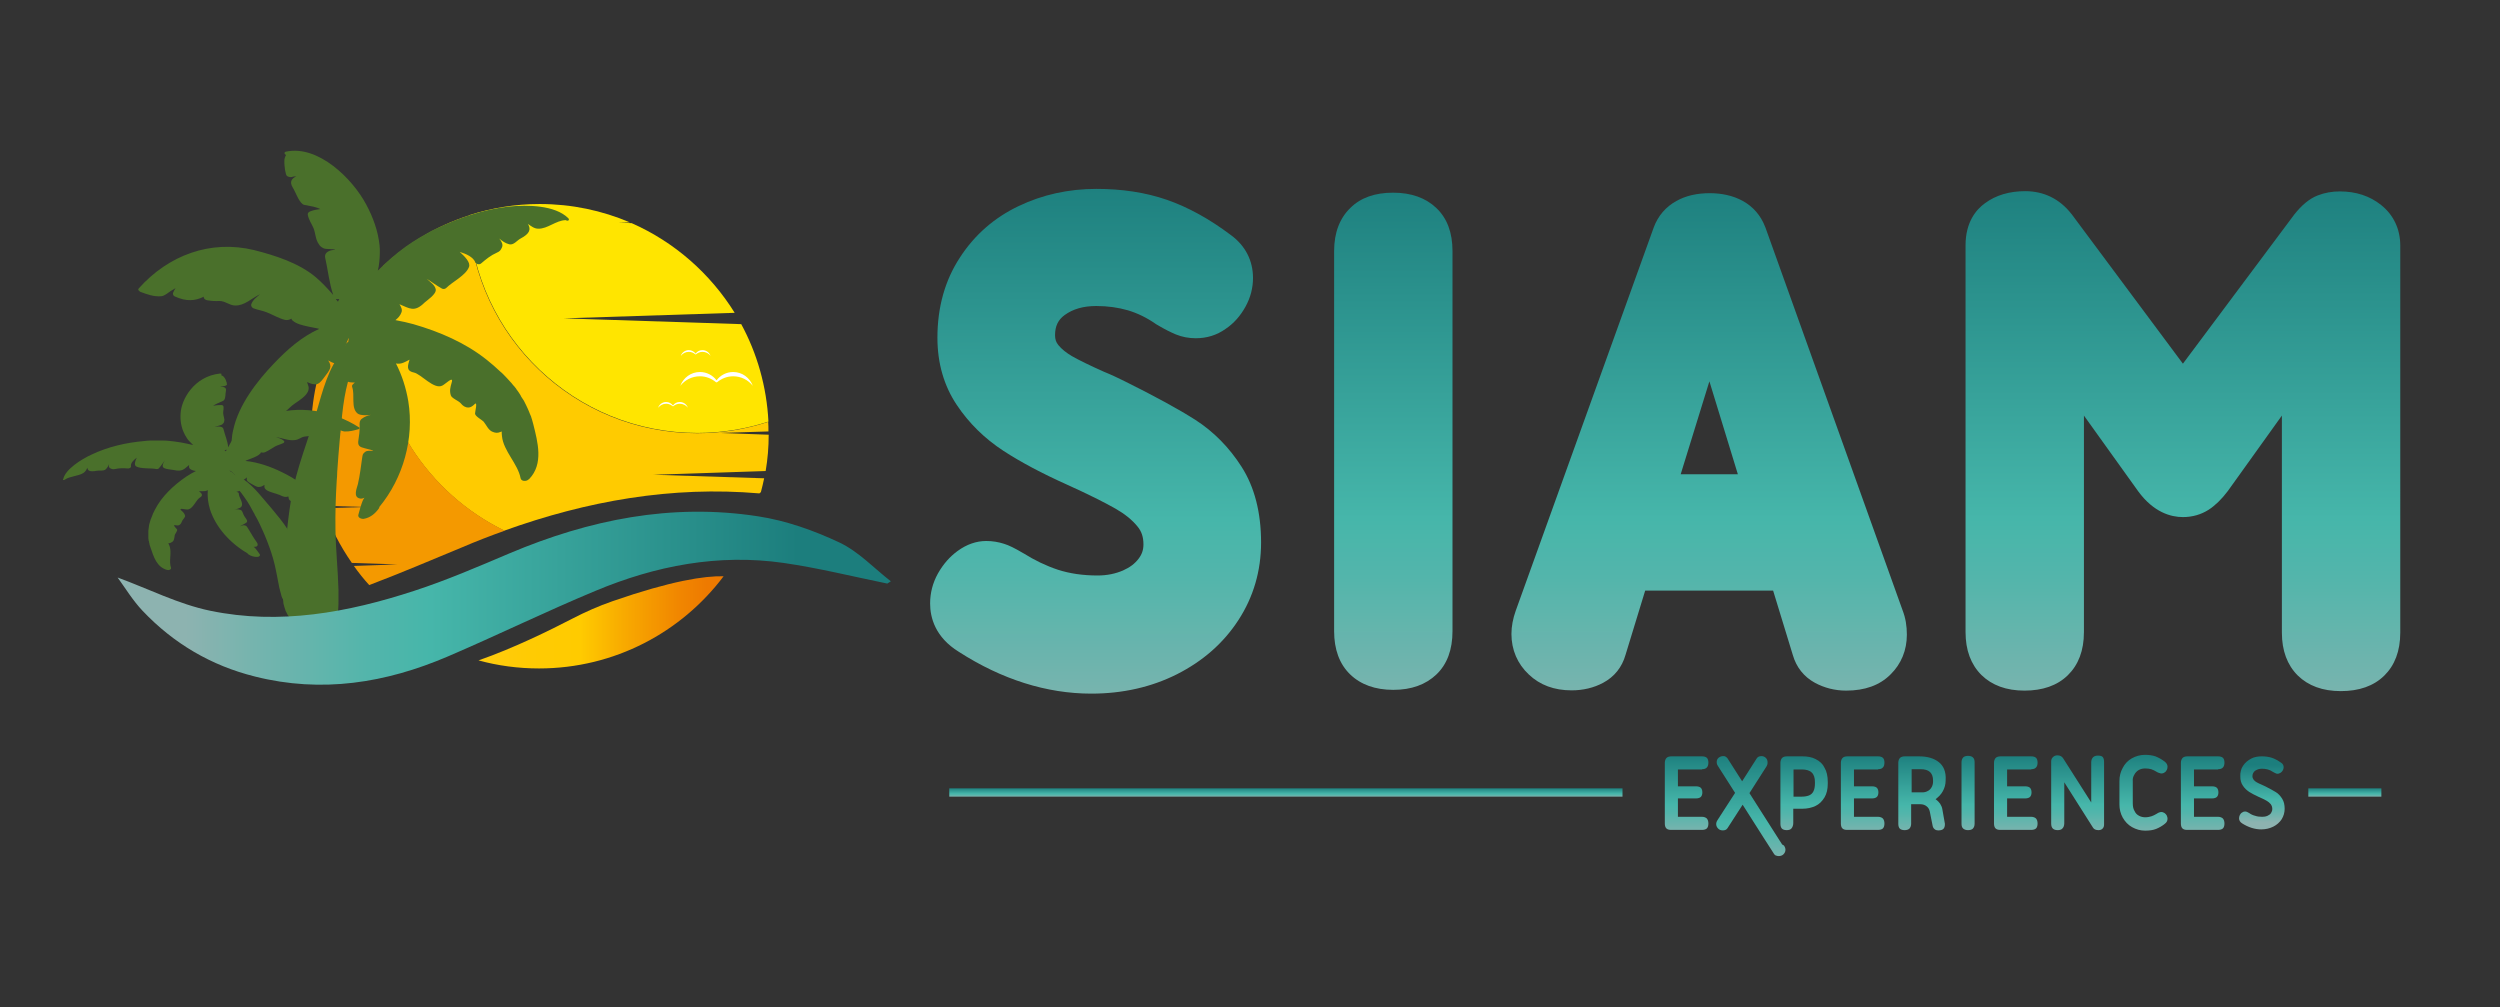
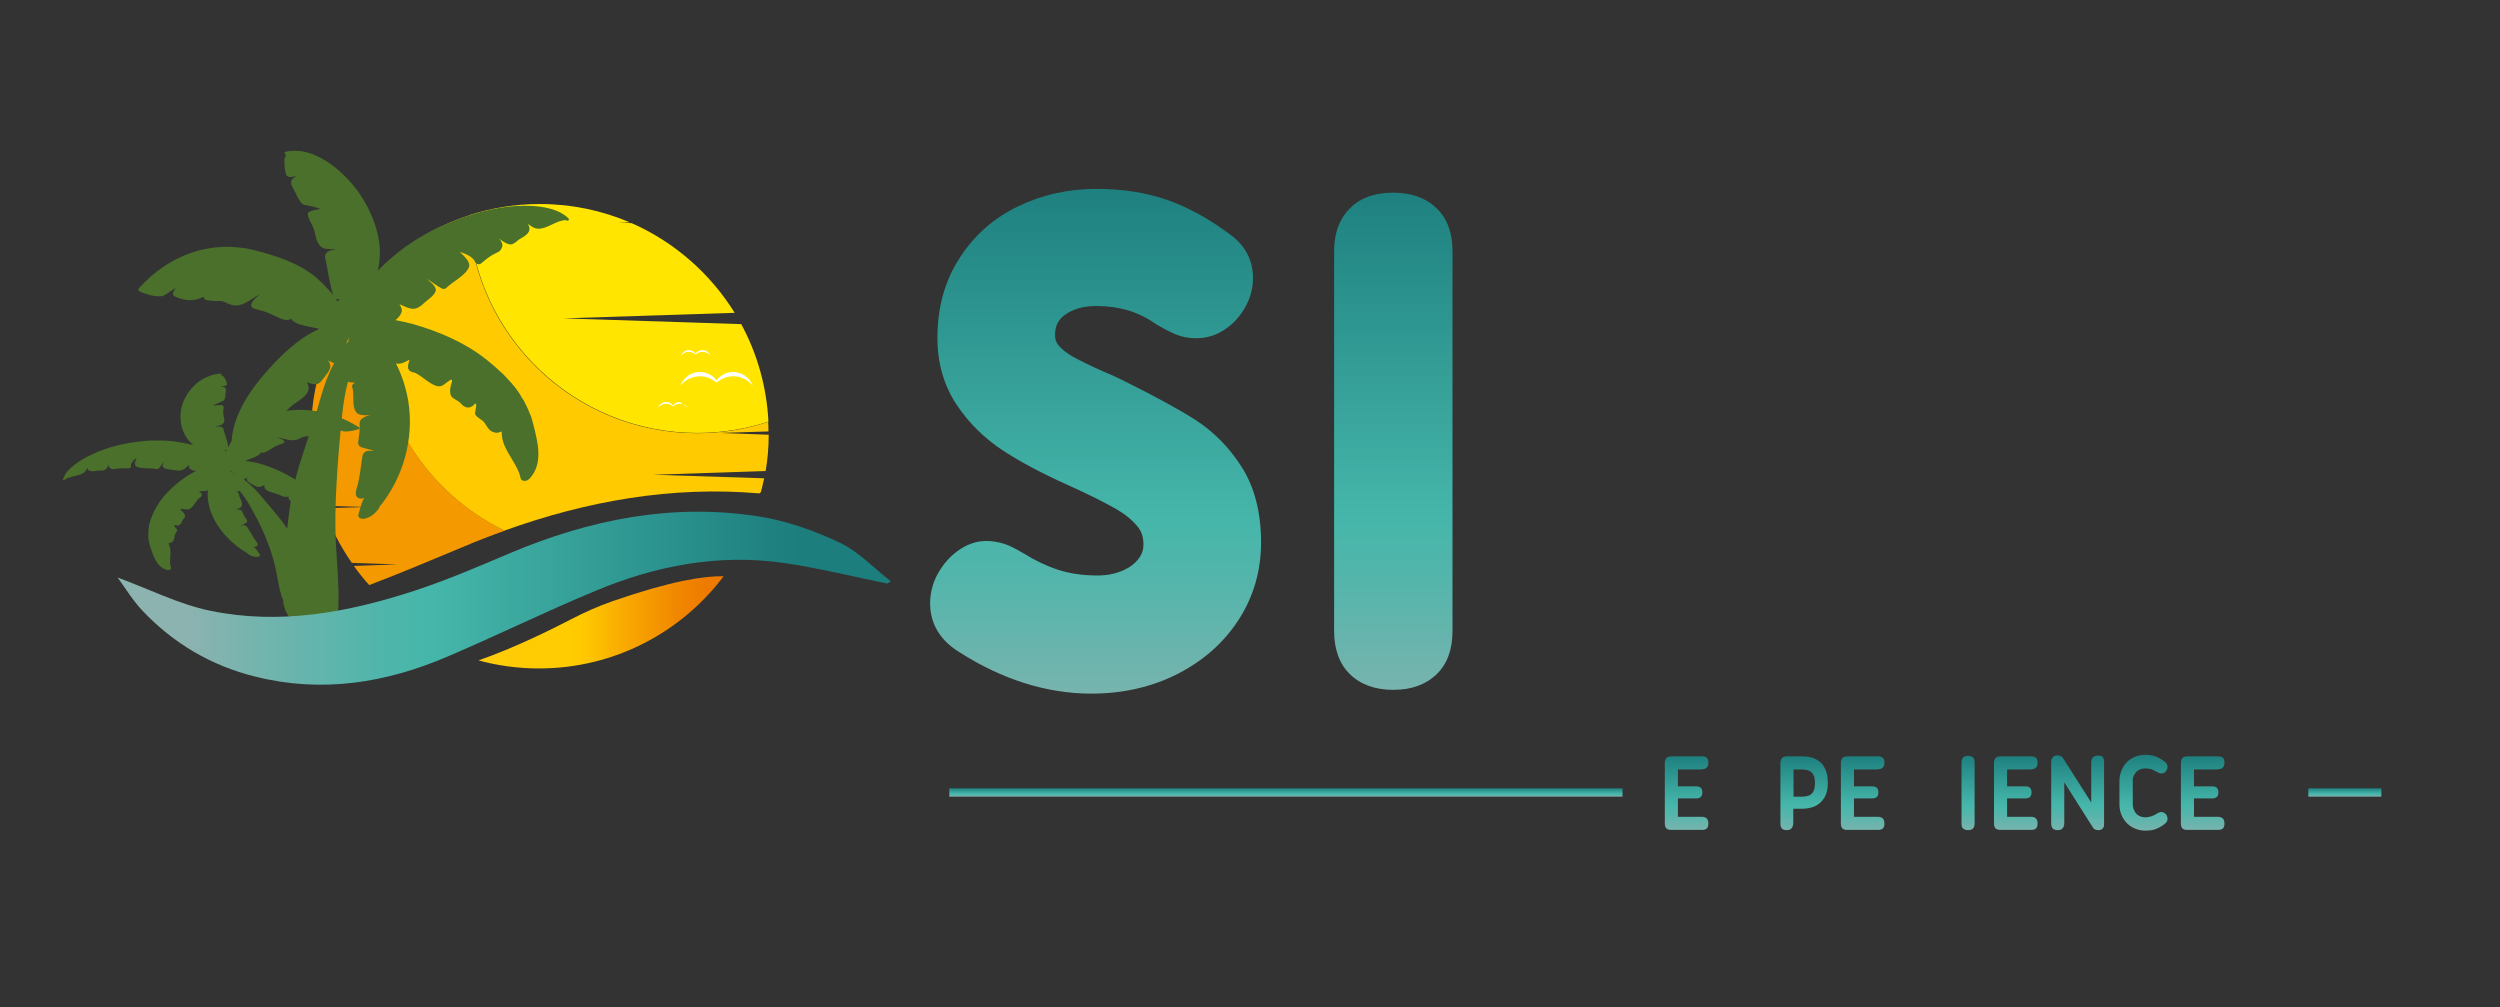
<svg xmlns="http://www.w3.org/2000/svg" version="1.1" id="Layer_1" x="0px" y="0px" viewBox="0 0 992.6 400" style="enable-background:new 0 0 992.6 400;" xml:space="preserve">
  <rect x="0" y="0" width="992.6" height="400" fill="#333333" stroke="none" />
  <style type="text/css"> .st0{fill:url(#SVGID_1_);} .st1{fill:url(#SVGID_2_);} .st2{fill:url(#SVGID_3_);} .st3{fill:url(#SVGID_4_);} .st4{fill:url(#SVGID_5_);} .st5{fill:url(#SVGID_6_);} .st6{fill:url(#SVGID_7_);} .st7{fill:url(#SVGID_8_);} .st8{fill:url(#SVGID_9_);} .st9{fill:url(#SVGID_10_);} .st10{fill:url(#SVGID_11_);} .st11{fill:url(#SVGID_12_);} .st12{fill:url(#SVGID_13_);} .st13{fill:url(#SVGID_14_);} .st14{fill:url(#SVGID_15_);} .st15{fill:url(#SVGID_16_);} .st16{fill:url(#SVGID_17_);} .st17{fill:#FFCB00;} .st18{fill:#F49900;} .st19{fill:#FFE500;} .st20{fill:url(#SVGID_18_);} .st21{fill:#4A702B;} .st22{fill:url(#SVGID_19_);} .st23{fill:#FFFFFF;} </style>
  <g>
    <g>
      <linearGradient id="SVGID_1_" gradientUnits="userSpaceOnUse" x1="669.709" y1="336.648" x2="669.709" y2="294.175">
        <stop offset="8.717477e-02" style="stop-color:#8DB3B0" />
        <stop offset="0.172" style="stop-color:#76B4AE" />
        <stop offset="0.323" style="stop-color:#53B5AB" />
        <stop offset="0.404" style="stop-color:#46B6AA" />
        <stop offset="0.88" style="stop-color:#1C7E7D" />
      </linearGradient>
      <path class="st0" d="M675.8,305.4c0.8,0,1.5-0.2,1.9-0.7c0.4-0.4,0.6-1.1,0.6-1.9c0-0.9-0.2-1.5-0.6-1.9c-0.4-0.4-1.1-0.6-1.9-0.6 h-12.2c-0.8,0-1.5,0.2-1.9,0.6c-0.4,0.4-0.7,1.1-0.7,1.9V327c0,0.8,0.2,1.5,0.6,1.9c0.4,0.4,1,0.6,1.8,0.6h12.4 c0.8,0,1.5-0.2,1.9-0.6c0.4-0.4,0.6-1.1,0.6-1.9c0-0.9-0.2-1.5-0.6-2c-0.4-0.4-1.1-0.7-1.9-0.7h-9.6V317h7.2 c0.8,0,1.5-0.2,1.9-0.6c0.4-0.4,0.6-1,0.6-1.8c0-0.8-0.2-1.4-0.6-1.8c-0.4-0.4-1.1-0.6-1.9-0.6h-7.2v-6.7H675.8z" />
      <linearGradient id="SVGID_2_" gradientUnits="userSpaceOnUse" x1="716.391" y1="336.842" x2="716.391" y2="294.142">
        <stop offset="8.717477e-02" style="stop-color:#8DB3B0" />
        <stop offset="0.172" style="stop-color:#76B4AE" />
        <stop offset="0.323" style="stop-color:#53B5AB" />
        <stop offset="0.404" style="stop-color:#46B6AA" />
        <stop offset="0.88" style="stop-color:#1C7E7D" />
      </linearGradient>
      <path class="st1" d="M720.9,301.4c-1.5-0.8-3.3-1.1-5.2-1.1h-6.2c-0.8,0-1.5,0.2-1.9,0.6c-0.4,0.4-0.7,1.1-0.7,1.9v24.3 c0,0.8,0.2,1.5,0.6,1.9c0.4,0.4,1.1,0.6,1.9,0.6c0.8,0,1.5-0.2,1.9-0.7c0.4-0.5,0.7-1.2,0.7-2.1v-5.7h3.6c2,0,3.7-0.4,5.2-1.1 s2.7-1.9,3.6-3.4c0.9-1.5,1.3-3.3,1.3-5.5v-0.7c0-2.2-0.4-4.1-1.3-5.6C723.7,303.3,722.5,302.2,720.9,301.4z M720.6,311.1 c0,1.3-0.2,2.3-0.6,3.1c-0.4,0.8-1,1.3-1.7,1.6c-0.8,0.3-1.7,0.5-2.9,0.5h-3.3v-10.8h3.3c1.7,0,3.1,0.4,3.9,1.2 c0.9,0.8,1.3,2.1,1.3,3.8V311.1z" />
      <linearGradient id="SVGID_3_" gradientUnits="userSpaceOnUse" x1="739.619" y1="336.648" x2="739.619" y2="294.175">
        <stop offset="8.717477e-02" style="stop-color:#8DB3B0" />
        <stop offset="0.172" style="stop-color:#76B4AE" />
        <stop offset="0.323" style="stop-color:#53B5AB" />
        <stop offset="0.404" style="stop-color:#46B6AA" />
        <stop offset="0.88" style="stop-color:#1C7E7D" />
      </linearGradient>
      <path class="st2" d="M745.7,305.4c0.8,0,1.5-0.2,1.9-0.7c0.4-0.4,0.6-1.1,0.6-1.9c0-0.9-0.2-1.5-0.6-1.9c-0.4-0.4-1.1-0.6-1.9-0.6 h-12.2c-0.8,0-1.5,0.2-1.9,0.6c-0.4,0.4-0.7,1.1-0.7,1.9V327c0,0.8,0.2,1.5,0.6,1.9c0.4,0.4,1,0.6,1.8,0.6h12.4 c0.8,0,1.5-0.2,1.9-0.6c0.4-0.4,0.6-1.1,0.6-1.9c0-0.9-0.2-1.5-0.6-2c-0.4-0.4-1.1-0.7-1.9-0.7h-9.6V317h7.2 c0.8,0,1.5-0.2,1.9-0.6c0.4-0.4,0.6-1,0.6-1.8c0-0.8-0.2-1.4-0.6-1.8c-0.4-0.4-1.1-0.6-1.9-0.6h-7.2v-6.7H745.7z" />
      <linearGradient id="SVGID_4_" gradientUnits="userSpaceOnUse" x1="763.228" y1="337.037" x2="763.228" y2="294.11">
        <stop offset="8.717477e-02" style="stop-color:#8DB3B0" />
        <stop offset="0.172" style="stop-color:#76B4AE" />
        <stop offset="0.323" style="stop-color:#53B5AB" />
        <stop offset="0.404" style="stop-color:#46B6AA" />
        <stop offset="0.88" style="stop-color:#1C7E7D" />
      </linearGradient>
-       <path class="st3" d="M769.8,302.6c-1.9-1.5-4.5-2.3-7.8-2.3h-5.7c-0.8,0-1.5,0.2-1.9,0.6c-0.4,0.4-0.7,1.1-0.7,1.9v24.3 c0,0.8,0.2,1.5,0.6,1.9c0.4,0.4,1.1,0.6,1.9,0.6c0.8,0,1.5-0.2,1.9-0.6c0.4-0.4,0.7-1.1,0.7-1.9v-7.8h3.6c1,0,1.9,0.3,2.5,0.8 c0.7,0.5,1.1,1.2,1.3,2.1l1.1,5.5c0.1,0.7,0.4,1.2,0.8,1.5c0.4,0.4,1,0.5,1.6,0.5c0.8,0,1.5-0.2,1.9-0.6c0.4-0.4,0.6-1,0.6-1.8 c0-0.2,0-0.5-0.1-0.8l-0.9-5.1c-0.1-0.9-0.5-1.6-0.9-2.3c-0.5-0.7-1.1-1.3-1.8-1.8c1.2-0.9,2.2-1.9,2.9-3.2 c0.7-1.3,1.1-2.7,1.1-4.3v-0.1C772.7,306.5,771.7,304.1,769.8,302.6z M767.5,310.3c0,0.9-0.2,1.6-0.6,2.3 c-0.4,0.7-0.9,1.2-1.6,1.5c-0.7,0.4-1.4,0.5-2.2,0.5h-4.1v-9.2h3.6c3.3,0,4.9,1.5,4.9,4.5V310.3z" />
      <linearGradient id="SVGID_5_" gradientUnits="userSpaceOnUse" x1="781.404" y1="336.88" x2="781.404" y2="293.953">
        <stop offset="8.717477e-02" style="stop-color:#8DB3B0" />
        <stop offset="0.172" style="stop-color:#76B4AE" />
        <stop offset="0.323" style="stop-color:#53B5AB" />
        <stop offset="0.404" style="stop-color:#46B6AA" />
        <stop offset="0.88" style="stop-color:#1C7E7D" />
      </linearGradient>
      <path class="st4" d="M781.4,300.1c-0.8,0-1.5,0.2-1.9,0.6c-0.4,0.4-0.7,1.1-0.7,1.9v24.5c0,0.8,0.2,1.5,0.7,1.9s1.1,0.6,1.9,0.6 c0.8,0,1.5-0.2,1.9-0.6c0.4-0.4,0.7-1.1,0.7-1.9v-24.5c0-0.8-0.2-1.5-0.7-1.9C782.9,300.3,782.2,300.1,781.4,300.1z" />
      <linearGradient id="SVGID_6_" gradientUnits="userSpaceOnUse" x1="800.341" y1="336.648" x2="800.341" y2="294.175">
        <stop offset="8.717477e-02" style="stop-color:#8DB3B0" />
        <stop offset="0.172" style="stop-color:#76B4AE" />
        <stop offset="0.323" style="stop-color:#53B5AB" />
        <stop offset="0.404" style="stop-color:#46B6AA" />
        <stop offset="0.88" style="stop-color:#1C7E7D" />
      </linearGradient>
      <path class="st5" d="M806.5,305.4c0.8,0,1.5-0.2,1.9-0.7c0.4-0.4,0.6-1.1,0.6-1.9c0-0.9-0.2-1.5-0.6-1.9c-0.4-0.4-1.1-0.6-1.9-0.6 h-12.2c-0.8,0-1.5,0.2-1.9,0.6c-0.4,0.4-0.7,1.1-0.7,1.9V327c0,0.8,0.2,1.5,0.6,1.9c0.4,0.4,1,0.6,1.8,0.6h12.4 c0.8,0,1.5-0.2,1.9-0.6c0.4-0.4,0.6-1.1,0.6-1.9c0-0.9-0.2-1.5-0.6-2c-0.4-0.4-1.1-0.7-1.9-0.7h-9.6V317h7.2 c0.8,0,1.5-0.2,1.9-0.6c0.4-0.4,0.6-1,0.6-1.8c0-0.8-0.2-1.4-0.6-1.8c-0.4-0.4-1.1-0.6-1.9-0.6h-7.2v-6.7H806.5z" />
      <linearGradient id="SVGID_7_" gradientUnits="userSpaceOnUse" x1="825.034" y1="336.991" x2="825.034" y2="293.804">
        <stop offset="8.717477e-02" style="stop-color:#8DB3B0" />
        <stop offset="0.172" style="stop-color:#76B4AE" />
        <stop offset="0.323" style="stop-color:#53B5AB" />
        <stop offset="0.404" style="stop-color:#46B6AA" />
        <stop offset="0.88" style="stop-color:#1C7E7D" />
      </linearGradient>
      <path class="st6" d="M833,300c-0.9,0-1.5,0.2-2,0.7c-0.4,0.4-0.7,1.1-0.7,1.9v16l-11.2-17.6c-0.5-0.7-1.2-1.1-2.2-1.1 c-0.7,0-1.3,0.2-1.8,0.7c-0.5,0.5-0.7,1-0.7,1.7v24.7c0,1.8,0.9,2.6,2.6,2.6c0.8,0,1.5-0.2,1.9-0.7c0.4-0.4,0.7-1.1,0.7-2v-16.3 l11.4,18c0.4,0.7,1.2,1,2.2,1c0.7,0,1.2-0.2,1.6-0.6c0.4-0.4,0.6-0.9,0.6-1.6v-25c0-0.8-0.2-1.5-0.6-1.9 C834.5,300.2,833.9,300,833,300z" />
      <linearGradient id="SVGID_8_" gradientUnits="userSpaceOnUse" x1="851.08" y1="337.245" x2="851.08" y2="293.605">
        <stop offset="8.717477e-02" style="stop-color:#8DB3B0" />
        <stop offset="0.172" style="stop-color:#76B4AE" />
        <stop offset="0.323" style="stop-color:#53B5AB" />
        <stop offset="0.404" style="stop-color:#46B6AA" />
        <stop offset="0.88" style="stop-color:#1C7E7D" />
      </linearGradient>
      <path class="st7" d="M847.4,307.6c0.4-0.8,1-1.4,1.8-1.9c0.8-0.4,1.6-0.6,2.5-0.6c0.9,0,1.7,0.1,2.4,0.3c0.7,0.2,1.4,0.6,2.1,1 c0.4,0.3,0.8,0.4,1.1,0.5c0.3,0.1,0.6,0.2,0.9,0.2c0.4,0,0.8-0.1,1.2-0.4c0.4-0.2,0.7-0.6,0.9-1c0.2-0.4,0.3-0.8,0.3-1.3 c0-0.8-0.4-1.4-1.1-2c-1.3-1-2.5-1.6-3.7-2.1c-1.2-0.4-2.6-0.6-4.1-0.6c-2,0-3.7,0.5-5.3,1.4c-1.6,0.9-2.8,2.2-3.6,3.8 c-0.9,1.6-1.3,3.3-1.3,5.2v9.3c0,1.8,0.4,3.6,1.3,5.2c0.9,1.6,2.1,2.9,3.7,3.8c1.6,0.9,3.3,1.4,5.2,1.4c1.7,0,3.2-0.2,4.4-0.7 s2.3-1.1,3.4-2c0.7-0.5,1.1-1.2,1.1-2c0-0.4-0.1-0.9-0.3-1.3c-0.2-0.4-0.5-0.7-0.9-1c-0.4-0.2-0.8-0.4-1.2-0.4 c-0.5,0-1.2,0.2-1.9,0.7c-0.7,0.4-1.4,0.8-2.1,1c-0.7,0.2-1.5,0.4-2.4,0.4c-0.9,0-1.8-0.2-2.5-0.6c-0.8-0.4-1.4-1-1.8-1.9 c-0.5-0.8-0.7-1.8-0.7-3v-8.9C846.7,309.3,846.9,308.4,847.4,307.6z" />
      <linearGradient id="SVGID_9_" gradientUnits="userSpaceOnUse" x1="874.633" y1="336.648" x2="874.633" y2="294.175">
        <stop offset="8.717477e-02" style="stop-color:#8DB3B0" />
        <stop offset="0.172" style="stop-color:#76B4AE" />
        <stop offset="0.323" style="stop-color:#53B5AB" />
        <stop offset="0.404" style="stop-color:#46B6AA" />
        <stop offset="0.88" style="stop-color:#1C7E7D" />
      </linearGradient>
      <path class="st8" d="M880.7,305.4c0.8,0,1.5-0.2,1.9-0.7c0.4-0.4,0.6-1.1,0.6-1.9c0-0.9-0.2-1.5-0.6-1.9c-0.4-0.4-1.1-0.6-1.9-0.6 h-12.2c-0.8,0-1.5,0.2-1.9,0.6c-0.4,0.4-0.7,1.1-0.7,1.9V327c0,0.8,0.2,1.5,0.6,1.9c0.4,0.4,1,0.6,1.8,0.6h12.4 c0.8,0,1.5-0.2,1.9-0.6c0.4-0.4,0.6-1.1,0.6-1.9c0-0.9-0.2-1.5-0.6-2c-0.4-0.4-1.1-0.7-1.9-0.7h-9.6V317h7.2 c0.8,0,1.5-0.2,1.9-0.6c0.4-0.4,0.6-1,0.6-1.8c0-0.8-0.2-1.4-0.6-1.8c-0.4-0.4-1.1-0.6-1.9-0.6h-7.2v-6.7H880.7z" />
      <linearGradient id="SVGID_10_" gradientUnits="userSpaceOnUse" x1="694.846" y1="349.664" x2="694.846" y2="291.849">
        <stop offset="8.717477e-02" style="stop-color:#8DB3B0" />
        <stop offset="0.172" style="stop-color:#76B4AE" />
        <stop offset="0.323" style="stop-color:#53B5AB" />
        <stop offset="0.404" style="stop-color:#46B6AA" />
        <stop offset="0.88" style="stop-color:#1C7E7D" />
      </linearGradient>
-       <path class="st9" d="M707.6,335.3l-1.1-1.7l-11.9-18.7l6.7-10.5c0.4-0.6,0.5-1.1,0.5-1.7c0-0.7-0.2-1.3-0.7-1.8 c-0.5-0.5-1.1-0.7-1.8-0.7c-0.4,0-0.7,0.1-1,0.2c-0.3,0.1-0.6,0.4-0.8,0.7l-5.8,9.1l-5.8-9.1c-0.2-0.3-0.5-0.5-0.8-0.7 c-0.3-0.2-0.7-0.2-1-0.2c-0.7,0-1.3,0.3-1.8,0.7c-0.5,0.5-0.7,1-0.7,1.7c0,0.6,0.2,1.1,0.6,1.7l6.7,10.5l-6.9,10.7 c-0.4,0.6-0.6,1.1-0.6,1.7c0,0.7,0.3,1.3,0.8,1.8c0.5,0.5,1.1,0.7,1.9,0.7c0.4,0,0.7-0.1,1-0.2c0.3-0.1,0.6-0.4,0.8-0.7l6-9.3 l8.9,14l1.1,1.7l2.5,3.9c0.2,0.3,0.4,0.5,0.8,0.6c0.3,0.1,0.6,0.2,1,0.2c0.7,0,1.4-0.2,1.9-0.7c0.5-0.5,0.8-1.1,0.8-1.8 c0-0.6-0.2-1.1-0.6-1.7L707.6,335.3z" />
      <linearGradient id="SVGID_11_" gradientUnits="userSpaceOnUse" x1="510.54" y1="317.043" x2="510.54" y2="312.298">
        <stop offset="8.717477e-02" style="stop-color:#8DB3B0" />
        <stop offset="0.172" style="stop-color:#76B4AE" />
        <stop offset="0.323" style="stop-color:#53B5AB" />
        <stop offset="0.404" style="stop-color:#46B6AA" />
        <stop offset="0.88" style="stop-color:#1C7E7D" />
      </linearGradient>
      <rect x="376.9" y="313" class="st10" width="267.3" height="3.3" />
      <linearGradient id="SVGID_12_" gradientUnits="userSpaceOnUse" x1="931.014" y1="317.048" x2="931.014" y2="312.303">
        <stop offset="8.717477e-02" style="stop-color:#8DB3B0" />
        <stop offset="0.172" style="stop-color:#76B4AE" />
        <stop offset="0.323" style="stop-color:#53B5AB" />
        <stop offset="0.404" style="stop-color:#46B6AA" />
        <stop offset="0.88" style="stop-color:#1C7E7D" />
      </linearGradient>
      <rect x="916.5" y="313" class="st11" width="29" height="3.3" />
      <linearGradient id="SVGID_13_" gradientUnits="userSpaceOnUse" x1="434.915" y1="323.785" x2="434.915" y2="33.295">
        <stop offset="8.717477e-02" style="stop-color:#8DB3B0" />
        <stop offset="0.172" style="stop-color:#76B4AE" />
        <stop offset="0.323" style="stop-color:#53B5AB" />
        <stop offset="0.404" style="stop-color:#46B6AA" />
        <stop offset="0.88" style="stop-color:#1C7E7D" />
      </linearGradient>
      <path class="st12" d="M433.3,275.4c12.4,0,23.9-2.6,34-7.7c10.3-5.2,18.5-12.4,24.4-21.5c6-9.2,9-19.6,9-30.8 c0-11.9-2.6-22-7.7-30c-4.9-7.7-11.1-14-18.4-18.7c-6.6-4.2-15.9-9.3-27.8-15.2c-2.6-1.3-5.5-2.7-8.5-3.9 c-5.6-2.5-9.9-4.6-12.7-6.2c-2.2-1.3-4-2.7-5.4-4.4c-0.9-1.1-1.3-2.3-1.3-3.9c0-3.6,1.2-6.1,3.8-8c3.3-2.4,7.4-3.6,12.6-3.6 c4.5,0,8.7,0.6,12.5,1.7c3.7,1.1,7.5,2.9,11.2,5.5l0.5,0.3c3,1.8,5.5,3,7.4,3.8c2.5,1,5.1,1.5,7.9,1.5c4.3,0,8.3-1.2,11.8-3.7 c3.3-2.2,5.9-5.2,7.9-8.8c2-3.6,3-7.5,3-11.4c0-6.9-3-12.8-8.7-17c-8.6-6.5-17.2-11.2-25.6-14.1c-8.4-2.9-17.8-4.3-27.9-4.3 c-11,0-21.4,2.3-30.8,6.8c-9.7,4.6-17.6,11.5-23.4,20.5l0,0c-5.9,9-8.9,19.7-8.9,31.8c0,10.1,2.6,19.1,7.7,26.7 c4.8,7.2,11,13.3,18.5,18.2c6.9,4.5,15.4,9,25.2,13.4c8.4,3.8,14.8,7,19.2,9.5c3.7,2.1,6.7,4.5,8.8,7.1c1.7,2,2.4,4.3,2.4,7.2 c0,2.1-0.6,3.9-1.9,5.6c-1.5,2-3.5,3.5-6.2,4.7c-3,1.3-6.4,2-10.1,2c-5.9,0-11.2-0.8-15.8-2.3c-4.8-1.6-9.3-3.8-13.6-6.5l-0.2-0.1 c-3.2-1.9-5.6-3.1-7.6-3.7c-2.2-0.7-4.5-1.1-7-1.1c-3.9,0-7.7,1.3-11.3,3.9c-3.2,2.3-5.8,5.3-7.9,9c-2.1,3.8-3.1,7.8-3.1,11.9 c0,5.6,2,13.4,11.4,19.2C397.8,269.8,415.6,275.4,433.3,275.4z" />
      <linearGradient id="SVGID_14_" gradientUnits="userSpaceOnUse" x1="553.235" y1="321.539" x2="553.235" y2="35.441">
        <stop offset="8.717477e-02" style="stop-color:#8DB3B0" />
        <stop offset="0.172" style="stop-color:#76B4AE" />
        <stop offset="0.323" style="stop-color:#53B5AB" />
        <stop offset="0.404" style="stop-color:#46B6AA" />
        <stop offset="0.88" style="stop-color:#1C7E7D" />
      </linearGradient>
      <path class="st13" d="M553.2,273.9c7.2,0,12.9-2.1,17.1-6.1c4.3-4.1,6.4-9.9,6.4-17.2V99.7c0-7.3-2.1-13-6.4-17.1 c-4.2-4-9.9-6.1-17.2-6.1c-7.2,0-12.9,2-17,6.1c-4.2,4.1-6.4,9.8-6.4,17.1v150.9c0,7.2,2.1,13,6.3,17.1 C540.2,271.8,546,273.9,553.2,273.9z" />
      <linearGradient id="SVGID_15_" gradientUnits="userSpaceOnUse" x1="678.572" y1="321.539" x2="678.572" y2="35.441">
        <stop offset="8.717477e-02" style="stop-color:#8DB3B0" />
        <stop offset="0.172" style="stop-color:#76B4AE" />
        <stop offset="0.323" style="stop-color:#53B5AB" />
        <stop offset="0.404" style="stop-color:#46B6AA" />
        <stop offset="0.88" style="stop-color:#1C7E7D" />
      </linearGradient>
-       <path class="st14" d="M755.4,242.3L700.9,90.2l-0.1-0.2c-1.7-4.5-4.9-8.1-9-10.3c-3.7-2-8.1-3-13-3c-5,0-9.5,1-13.2,3.1 c-4.2,2.3-7.3,5.9-9,10.5l-54.8,152.2c-1.1,3.1-1.7,6.2-1.7,9.2c0,6.3,2.4,11.9,6.9,16.1c4.4,4.2,10.1,6.3,17,6.3 c4.5,0,8.8-1,12.5-3c4.5-2.4,7.5-6.2,8.9-11.1l7.8-25.5H704l7.8,25.5c1.4,4.9,4.4,8.7,8.8,11.1c3.7,2,7.9,3.1,12.4,3.1 c7.4,0,13.3-2.1,17.6-6.4c4.3-4.2,6.5-9.7,6.5-15.8C757.1,248.5,756.6,245.4,755.4,242.3z M667.3,188.3l11.4-36.9l11.3,36.9H667.3 z" />
      <linearGradient id="SVGID_16_" gradientUnits="userSpaceOnUse" x1="866.686" y1="322.188" x2="866.686" y2="34.686">
        <stop offset="8.717477e-02" style="stop-color:#8DB3B0" />
        <stop offset="0.172" style="stop-color:#76B4AE" />
        <stop offset="0.323" style="stop-color:#53B5AB" />
        <stop offset="0.404" style="stop-color:#46B6AA" />
        <stop offset="0.88" style="stop-color:#1C7E7D" />
      </linearGradient>
-       <path class="st15" d="M945.4,81.4c-4.5-3.6-10-5.4-16.4-5.4c-3,0-6,0.5-8.8,1.6c-3.3,1.3-6.3,3.8-9.3,7.6l-44.2,59.2l-44.2-59.4 l-0.1-0.1c-4.6-5.9-10.9-9-18.3-9c-6.3,0-11.7,1.6-16,4.8c-3.5,2.5-7.7,7.5-7.7,16.7v153.6c0,7.1,2.1,12.8,6.3,17 c4.2,4.1,9.9,6.2,17.1,6.2c7.2,0,13-2,17.2-6.1c4.2-4.1,6.4-9.8,6.4-17.1v-86l21.5,30c6.2,8.5,13.1,10.3,17.8,10.3 c3.8,0,7.2-1,10.2-2.9c2.6-1.7,5.1-4.1,7.6-7.4L906,165v86.2c0,7.1,2.1,12.8,6.3,17c4.2,4.1,9.9,6.2,17.1,6.2c7.2,0,13-2,17.2-6.1 c4.2-4.1,6.4-9.8,6.4-17.1V97.5C953,90.9,950.3,85.3,945.4,81.4z" />
      <g>
        <linearGradient id="SVGID_17_" gradientUnits="userSpaceOnUse" x1="897.994" y1="329.134" x2="897.994" y2="300.284">
          <stop offset="8.717477e-02" style="stop-color:#8DB3B0" />
          <stop offset="0.172" style="stop-color:#76B4AE" />
          <stop offset="0.323" style="stop-color:#53B5AB" />
          <stop offset="0.404" style="stop-color:#46B6AA" />
          <stop offset="0.88" style="stop-color:#1C7E7D" />
        </linearGradient>
-         <path class="st16" d="M890.6,304c0.8-1.2,1.9-2.1,3.2-2.8s2.8-0.9,4.3-0.9c1.4,0,2.8,0.2,4,0.6c1.2,0.4,2.4,1.1,3.7,2 c0.6,0.4,0.9,1,0.9,1.7c0,0.4-0.1,0.8-0.3,1.2c-0.2,0.4-0.5,0.7-0.9,1c-0.4,0.2-0.7,0.4-1.2,0.4c-0.3,0-0.5,0-0.8-0.2 c-0.3-0.1-0.6-0.3-1-0.5c-0.7-0.5-1.4-0.8-2.1-1c-0.7-0.2-1.5-0.3-2.3-0.3c-1.1,0-1.9,0.3-2.7,0.8c-0.7,0.5-1.1,1.3-1.1,2.2 c0,0.5,0.2,1,0.5,1.4c0.3,0.4,0.7,0.7,1.2,1c0.5,0.3,1.2,0.6,2.1,1c0.5,0.2,0.9,0.4,1.3,0.6c1.8,0.9,3.2,1.7,4.2,2.3 c1,0.6,1.8,1.5,2.5,2.6c0.7,1.1,1,2.4,1,4c0,1.5-0.4,2.9-1.2,4.2c-0.8,1.2-1.9,2.2-3.3,2.9s-3,1.1-4.8,1.1 c-2.5,0-5.1-0.8-7.6-2.4c-0.8-0.5-1.2-1.2-1.2-2c0-0.4,0.1-0.9,0.3-1.3c0.2-0.4,0.5-0.8,0.9-1c0.4-0.3,0.7-0.4,1.1-0.4 c0.3,0,0.5,0,0.7,0.1c0.2,0.1,0.5,0.2,1,0.5c0.7,0.5,1.5,0.9,2.4,1.1c0.8,0.3,1.8,0.4,2.8,0.4c0.8,0,1.4-0.1,2.1-0.4 c0.6-0.3,1.1-0.6,1.4-1.1c0.3-0.5,0.5-1,0.5-1.6c0-0.7-0.2-1.3-0.6-1.9c-0.4-0.5-1-1-1.7-1.4c-0.7-0.4-1.7-0.9-3.1-1.5 c-1.5-0.7-2.7-1.3-3.8-2c-1-0.7-1.9-1.5-2.5-2.5c-0.7-1-1-2.2-1-3.5C889.4,306.6,889.8,305.2,890.6,304z" />
      </g>
    </g>
    <g>
      <g>
        <path class="st17" d="M285.7,171.9l19.4-0.6c0-1.3,0-2.6-0.1-3.8c-8.9,2.9-18.3,4.5-28.2,4.5c-48.7,0-88.4-38.3-90.8-86.4 c-12.8,4.2-24.3,11.1-33.8,20c-2,7.5-3.1,15.3-3.1,23.4c0,35.9,20.8,66.9,51.1,81.7c32.8-11.8,66.5-17.8,101.3-14.8 c0.2-0.2,0.4-0.3,0.6-0.5c0.5-1.8,0.9-3.7,1.3-5.5l-44-1.4l44.6-1.5c0.8-4.7,1.2-9.5,1.2-14.4L285.7,171.9z" />
        <path class="st18" d="M149.2,129c0-8.1,1.1-16,3.1-23.4c-17.7,16.6-28.8,40.2-28.8,66.4c0,10.1,1.6,19.8,4.7,28.8l16.8,0.5 l-16.4,0.5c2.7,7.8,6.5,15.1,11.1,21.7l18.1,0.6l-17.3,0.6c1.9,2.7,3.9,5.2,6.1,7.6c12.4-4.7,24.6-9.9,36.9-15 c5.6-2.4,11.3-4.6,16.9-6.6C170,195.9,149.2,164.9,149.2,129z" />
        <path class="st19" d="M276.9,171.9c9.8,0,19.3-1.6,28.2-4.5c-0.7-13.9-4.5-27.1-10.8-38.7l-70.5-2.3l67.9-2.2 c-9.7-15.6-23.9-28.1-40.9-35.6l-5.2-0.2l4.5-0.1c-11-4.7-23.1-7.3-35.8-7.3c-9.8,0-19.3,1.6-28.2,4.5 C188.5,133.6,228.2,171.9,276.9,171.9z" />
      </g>
      <linearGradient id="SVGID_18_" gradientUnits="userSpaceOnUse" x1="189.993" y1="247.132" x2="287.281" y2="247.132">
        <stop offset="4.545455e-02" style="stop-color:#FFCC0C" />
        <stop offset="0.201" style="stop-color:#FFCB03" />
        <stop offset="0.414" style="stop-color:#FFCB00" />
        <stop offset="0.593" style="stop-color:#F8AA00" />
        <stop offset="0.814" style="stop-color:#F18700" />
        <stop offset="0.933" style="stop-color:#EE7A00" />
      </linearGradient>
      <path class="st20" d="M243.2,238.7c-5.5,1.9-10.9,4.3-16.1,7c-8.3,4.3-23,11.6-37.1,16.5c7.6,2.1,15.7,3.2,24,3.2 c30,0,56.6-14.4,73.3-36.6C279.8,228.6,266.5,230.6,243.2,238.7z" />
      <g>
        <path class="st21" d="M137.3,136.6c-0.5,0.9-0.8,1.8-1.1,2.8c-5.7,5.9-8.3,16.5-10.4,23.7c-3.4,11.5-8.2,23.1-10.2,35 c-1.8,11-2.6,22.4-3.2,33.6c-0.1,1.5-0.1,2.9-0.1,4.4c0,0.1,0,0.2,0,0.2c0,0,0,0,0,0c0,0.4,0,0.8,0.1,1.1c0,0,0,0,0,0 c0,0.1,0,0.2,0,0.3c0,0.1,0,0.3,0,0.4c0,0.3,0.1,0.7,0.1,1c0,0.1,0,0.2,0,0.2c0,0.3,0.1,0.6,0.2,0.9c0,0.1,0.1,0.3,0.1,0.4 c0.1,0.2,0.1,0.5,0.2,0.7c0,0.1,0.1,0.2,0.1,0.3c0.1,0.3,0.2,0.6,0.3,0.9c0,0.1,0.1,0.2,0.2,0.4c0.1,0.2,0.2,0.4,0.3,0.6 c0.1,0.1,0.1,0.3,0.2,0.4c0.1,0.2,0.2,0.4,0.4,0.6c0.1,0.1,0.2,0.3,0.3,0.4c0.1,0.2,0.3,0.4,0.4,0.6c0.1,0.1,0.2,0.2,0.3,0.3 c0.2,0.2,0.3,0.3,0.5,0.5c0.1,0.1,0.2,0.2,0.3,0.3c0.3,0.2,0.5,0.4,0.8,0.6c0.1,0.1,0.2,0.1,0.3,0.2c0.2,0.1,0.5,0.3,0.7,0.4 c0.1,0.1,0.2,0.1,0.4,0.2c0.4,0.2,0.7,0.3,1.2,0.5c0.5,0.2,0.9,0.3,1.4,0.4c0.1,0,0.3,0.1,0.4,0.1c0.4,0.1,0.8,0.1,1.2,0.2 c0.1,0,0.2,0,0.3,0c0.5,0,1,0.1,1.5,0.1c0.1,0,0.2,0,0.3,0c0.4,0,0.9,0,1.3-0.1c0.1,0,0.2,0,0.3,0c1.1-0.2,2.1-0.4,3-0.8 c0.1,0,0.1,0,0.2-0.1c1-0.4,1.8-1,2.6-1.7c0,0,0,0,0,0c0,0,0,0,0,0c1.2-1.2,2-2.9,2.1-5c0.1-1.1,0.1-2.1,0.1-3.2 c0-0.8,0-1.6,0-2.4c0-0.1,0-0.1,0-0.2c0,0,0,0,0,0c0-0.5,0-1,0-1.4c0,0,0,0,0,0c0,0,0-0.1,0-0.1c-0.2-8-1.1-16.1-1.2-24.1 c-0.1-6.4,0.1-12.8,0.5-19.3c0,0,0,0,0,0c0.1-1.2,0.2-2.3,0.2-3.5c0,0,0,0,0,0c0.3-4.3,0.6-8.5,1-12.7c0,0,0,0,0,0 c0.1-0.7,0.1-1.5,0.2-2.2c0,0,0,0,0,0c0-0.3,0-0.5,0.1-0.8c0.4-4.6,0.8-9.3,1.6-13.9c0.2-1,0.4-2.1,0.6-3.1 c0.6-2.7,1.3-5.3,2.1-8c0.3-1.1,0.5-2.3,0.7-3.4c0.5-1.3,0.9-2.6,1.2-3.9C141.6,137.1,138.5,134.4,137.3,136.6z" />
        <path class="st21" d="M225.6,86.6c-5.3-5.2-16.3-5.3-23.4-4.6c-10.2,1.1-20.1,4.5-29.3,8.9c-1.1,0.5-2.1,1-3.1,1.6 c-0.6,0.3-1.1,0.7-1.7,1c-0.4,0.2-0.9,0.5-1.3,0.7c-0.8,0.5-1.6,1-2.4,1.5c-0.2,0.1-0.4,0.2-0.5,0.3c-0.9,0.6-1.9,1.3-2.8,1.9 c0,0,0,0,0,0c-4,2.9-7.7,6.1-11.1,9.6c0.3-1.2,0.5-2.4,0.6-3.6c0.1-1.1,0.2-2.2,0.2-3.3c0,0,0-0.1,0-0.1c0-0.5,0-1,0-1.5 c0,0,0-0.1,0-0.1c0-0.5-0.1-1-0.1-1.5c0,0,0,0,0,0c-0.6-5.7-2.6-11.2-5.3-16.2c-5.4-10.2-19-23.7-31.8-21c-1,0.2-0.7,1.1,0,1.3 c-0.4,0.7-0.7,1.5-0.7,2.3c0,0,0,0.1,0,0.1c0,0.2,0,0.5,0,0.7c0,0,0,0,0,0c0,0.7,0.1,1.5,0.2,2.2c0,0.1,0,0.1,0,0.2 c0,0.2,0.1,0.4,0.1,0.6c0,0.2,0.1,0.3,0.1,0.5c0,0.1,0.1,0.2,0.1,0.4c0.1,0.3,0.1,0.6,0.2,0.8c0.2,0.8,1.3,1.1,2.1,1 c0.7-0.2,1.3-0.3,2-0.3c-1.8,0.8-2.9,2.1-1.5,4.4c1.2,1.9,2.2,5.2,3.9,6.6c0.4,0.4,1.1,0.4,1.6,0.5c2.1,0.4,3.8,0.7,5.5,1.5 c-1.4,0.2-2.8,0.4-4.2,1c-0.6,0.3-0.9,0.7-0.8,1.3c0.4,2,1.4,3.3,2.2,5.1c0.9,2,0.8,4.6,2.1,6.4c0.7,1.1,0.9,1.2,2,1.8 c0.9,0.5,7,0.2,3.5,0.7c-1.6,0.2-3.3,1.2-2.9,3c1.1,4.8,1.6,10.1,3.2,14.8c-2.2-2.5-4.4-4.9-7-7.1c-6.7-5.6-16.1-8.6-24.4-10.7 c-17.3-4.2-34,2-45.8,15.2c-0.4,0.4-0.2,0.8,0.2,1c0.1,0.2,0.2,0.3,0.5,0.4c2.7,1,5.4,2,8.3,1.7c1.2-0.1,2.7-1.4,3.6-2 c0.7-0.4,1.3-0.8,2-1.2c-0.4,0.6-0.7,1.2-1,1.9c-0.2,0.6,0.2,1.2,0.7,1.4c4.6,2.1,8.1,1.8,11.5,0.1c0,0,0,0.1,0,0.1 c-0.1,0.7,0.7,1.2,1.3,1.3c1.7,0.3,3.2,0.4,4.9,0.3c2.4,0,4,1.8,6.3,1.8c3.7,0.1,6.5-2.9,9.9-4.5c-1.3,1.1-2.8,2.1-3.5,3.9 c-0.3,0.7,0.2,1.4,0.8,1.7c1.8,0.7,3.6,0.9,5.3,1.6c2.3,0.9,4.8,2.4,7.2,3c1,0.2,1.8,0,2.6-0.5c0.1,0.3,0.2,0.6,0.5,0.8 c1.5,1.3,3.7,1.8,5.9,2.3c1.4,0.3,2.8,0.6,4,0.8c0.1,0,0.2,0.1,0.3,0.1c0,0,0,0,0,0c0.1,0,0.2,0,0.3,0.1 c-6.9,3.1-12.7,8.2-18.1,13.9c-6.5,6.8-13.9,16.3-16,26.2c-0.1,0.3-0.1,0.6-0.2,0.9c-0.1,0.4-0.1,0.7-0.2,1.1 c0,0.3-0.1,0.6-0.1,1c0,0.3-0.1,0.6-0.1,1c0,0.6-0.1,1.3-0.1,1.9c-0.1,0.5-0.2,1-0.3,1.4c-0.1,1-0.2,2.2,0.2,3.1 c0.3,0.7,1.4,1,2,0.5c0.4-0.4,0.8-0.9,1.1-1.3c0.5-0.1,0.9-0.3,1.1-0.7c0.8-2.3,2.9-2.4,4.8-3.2c1.9-0.8,3.4-3.6,4.8-4.8 c1.6-1.5,3.4-2.7,4.6-4.6c0.5-0.8,0.2-1.9,0-3c1.8,0.5,3-0.3,5-2.3c1.8-1.8,5.8-3.6,7-6.1c0.8-1.7,0.1-2.6-0.3-3.9 c1,0.4,2,0.9,3.3,0.9c1.4,0,2.3-1.2,3.1-2.2c2.9-3.8,3.7-4.7,2-7.3c0.9,0.5,1.8,1,2.8,1.2c0.8,0.2,1.7-0.1,2.1-0.8 c0.2-0.5,0.4-1,0.6-1.5c0.1-0.3,0.2-0.6,0.3-0.9c0,0,0,0,0,0c0,0,0,0,0,0c0.5-1.5,1-3.1,1.4-4.7c0.1-0.4,0.3-0.7,0.4-1 c0.1-0.1,0.1-0.3,0.2-0.4c0,0,0,0,0-0.1c0.1-0.2,0.2-0.5,0.4-0.7c-0.2,1.7-0.6,3.5-0.9,5.3c0,0,0,0,0,0c-0.2,1.1-0.5,2.1-0.7,3.2 c0,0.1,0,0.2-0.1,0.3c0,0.2-0.1,0.4-0.1,0.7c0,0.2-0.1,0.4-0.1,0.5c0,0.2-0.1,0.4-0.1,0.6c0,0.3-0.1,0.7-0.1,1c0,0.1,0,0.2,0,0.4 c0,0.3,0,0.6,0,0.8c0,0.1,0,0.3,0,0.4c0,0.3,0,0.5,0,0.8c0,0.1,0,0.3,0,0.4c0,0.4,0.1,0.8,0.1,1.1c0.3,1.9,2.2,2.2,4.4,2.2 c-0.3,0.2-0.6,0.5-0.9,0.8c-0.2,0.2-0.3,0.6-0.2,0.9c1.2,3.2-0.6,8.4,2.2,10.6c1.1,0.9,4.5,0.7,5.3,0.5c-1.5,0.4-2.4,0.6-3.7,1.6 c-0.9,0.7-0.9,1.9-0.8,2.9c0,2.4-0.2,3.4-0.5,5.5c-0.4,2.3,0.5,2.8,2.6,3.3c0.5,0.1,4.1,1,3.1,1c-0.9,0-2.2-0.2-3,0.4 c-1,0.8-1,1-1.2,2.3c-0.5,3.5-0.9,7-1.7,10.5c-0.4,1.6-2,5.1,0.7,5.7c0.6,0.2,1.3,0,1.9-0.3c-0.3,0.4-0.5,0.8-0.7,1.2 c-0.7,1.7-1.2,3.7-1.7,5.5c-0.4,1.2,1.1,1.8,2.1,1.7c2.5-0.4,4.5-2,6-4.1c0.2-0.2,0.2-0.5,0.2-0.6c9.5-11.5,13.9-27.2,11.5-42 c-0.9-5.3-2.5-10.3-4.9-15c0.8,0.2,1.6,0.1,2.4-0.1c0,0,0,0,0,0c0,0,0,0,0,0c1-0.3,2-0.9,3-1.4c-0.6,2.2-1.6,4.4,1.7,5.1 c2.9,0.6,8,6.9,11.3,5.2c1.3-0.6,4.7-4.2,3.7-1.1c-0.5,1.8-0.9,3.1-0.3,5c0.4,1.2,3.1,2.1,4,3.2c0.7,0.9,1.7,1.6,2.9,1.6 c1.1,0,1.9-0.7,2.6-1.4c1.2-1.1,0.1,3.1,0.1,3.8c0,1.1,2.9,2.6,3.4,3.2c1.1,1.3,1.9,3.5,3.7,4.1c1,0.4,1.9,0.5,3,0 c0.2-0.1,0.4-0.1,0.5-0.2c0,0.6,0,1.3,0.1,1.9c0.6,5.9,6.3,10.9,7.4,16.7c0.3,1.3,2.3,1.3,3.1,0.5c0.1-0.1,0.2-0.1,0.3-0.2 c5.8-6,3.4-14.7,1.6-21.9c-0.2-0.6-0.3-1.2-0.5-1.8c-0.1-0.2-0.1-0.4-0.2-0.6c-0.1-0.4-0.2-0.8-0.4-1.1c-0.1-0.2-0.2-0.5-0.3-0.7 c-0.1-0.4-0.3-0.7-0.4-1c-0.1-0.2-0.2-0.4-0.3-0.7c-0.2-0.5-0.5-1-0.7-1.5c-0.1-0.3-0.3-0.5-0.4-0.8c-0.1-0.3-0.3-0.5-0.4-0.8 c-0.2-0.3-0.3-0.6-0.5-0.8c-0.1-0.2-0.3-0.4-0.4-0.6c-0.2-0.3-0.4-0.6-0.5-0.9c-0.1-0.2-0.2-0.3-0.3-0.5c-0.4-0.7-0.9-1.3-1.4-2 c0-0.1-0.1-0.1-0.1-0.2c-0.3-0.3-0.5-0.7-0.8-1c-0.1-0.1-0.2-0.2-0.3-0.3c-0.3-0.3-0.5-0.7-0.8-1c-0.1-0.1-0.1-0.1-0.2-0.2 c-1-1.1-2-2.2-3-3.2c0,0,0,0,0,0c-0.4-0.4-0.7-0.7-1.1-1c0,0,0,0,0,0c0,0,0,0,0,0c-1.7-1.6-3.5-3.2-5.4-4.7 c-8.5-6.8-18.8-11.2-29.2-14.2c-2.1-0.6-4.5-1.1-7.1-1.6c1-0.8,1.9-1.7,2.4-3.1c0.4-1-0.1-2.1-0.8-3.2c4,1.6,5.9,3.4,10-0.7 c1-0.9,4.7-3.3,4.4-5.2c-0.3-1.7-2.1-2.9-3.6-4.2c2,1.2,3.9,2.7,6.1,3.9c0.6,0.3,1.3,0.1,1.7-0.3c2.4-2.4,7.8-5,9-8.3 c0.7-1.8-1.7-4.2-3.7-6c2.6,0.8,5.3,2,6.2,4.1c0.4,0.8,1.6,1.1,2.3,0.5c2-1.7,3.8-3.2,6.3-4.3c1.2-0.5,1.5-1,2-2.1 c0.5-1.1-0.1-2.3-1.1-3.5c1.2,1,2.4,1.9,4,2.3c1.8,0.4,3.1-1.6,4.5-2.3c3.6-1.9,4.2-3.6,2.9-5.8c1.3,0.9,2.5,1.9,4.1,1.9 c3.7,0.1,7-3.3,10.9-3.4C225.6,88,226.3,87.3,225.6,86.6z M134.7,118.7c-0.2,0.3-0.3,0.7-0.5,1.1c-0.3-0.4-0.6-0.7-0.9-1.1 C133.8,118.8,134.3,118.8,134.7,118.7z" />
      </g>
      <g>
        <g>
          <path class="st21" d="M92,187.4c0.5,0.3,0.9,0.7,1.3,1.1c4.9,1.9,8.7,6.5,11.4,9.7c4.3,5.1,9,10.2,11.7,15.9 c2.5,5.2,4.3,10.7,5.6,16.2c0.2,0.7,0.3,1.4,0.4,2.1c0,0,0,0.1,0,0.1c0,0,0,0,0,0c0,0.2,0,0.4,0.1,0.6c0,0,0,0,0,0 c0,0.1,0,0.1,0,0.2c0,0.1,0,0.1,0,0.2c0,0.2,0,0.3,0,0.5c0,0,0,0.1,0,0.1c0,0.1,0,0.3,0,0.4c0,0.1,0,0.1,0,0.2 c0,0.1,0,0.2,0,0.3c0,0.1,0,0.1,0,0.2c0,0.2-0.1,0.3-0.1,0.5c0,0.1,0,0.1,0,0.2c0,0.1-0.1,0.2-0.1,0.3c0,0.1,0,0.1-0.1,0.2 c0,0.1-0.1,0.2-0.1,0.3c0,0.1-0.1,0.1-0.1,0.2c-0.1,0.1-0.1,0.2-0.2,0.3c0,0.1-0.1,0.1-0.1,0.2c-0.1,0.1-0.1,0.2-0.2,0.3 c0,0-0.1,0.1-0.1,0.1c-0.1,0.1-0.2,0.2-0.4,0.4c0,0-0.1,0.1-0.1,0.1c-0.1,0.1-0.2,0.2-0.3,0.2c-0.1,0-0.1,0.1-0.2,0.1 c-0.2,0.1-0.3,0.2-0.5,0.3c-0.2,0.1-0.4,0.2-0.7,0.3c-0.1,0-0.1,0.1-0.2,0.1c-0.2,0.1-0.4,0.1-0.6,0.2c-0.1,0-0.1,0-0.1,0 c-0.2,0.1-0.5,0.1-0.8,0.1c-0.1,0-0.1,0-0.2,0c-0.2,0-0.4,0-0.7,0.1c0,0-0.1,0-0.1,0c-0.5,0-1.1,0-1.6-0.1c0,0-0.1,0-0.1,0 c-0.5-0.1-1-0.3-1.4-0.6c0,0,0,0,0,0c0,0,0,0,0,0c-0.7-0.5-1.3-1.2-1.6-2.2c-0.1-0.5-0.3-1-0.4-1.5c-0.1-0.4-0.2-0.8-0.3-1.1 c0,0,0-0.1,0-0.1c0,0,0,0,0,0c-0.1-0.2-0.1-0.5-0.2-0.7c0,0,0,0,0,0c0,0,0,0,0,0c-0.8-3.9-1.4-7.9-2.5-11.7 c-0.9-3.1-2-6.1-3.3-9.2c0,0,0,0,0,0c-0.2-0.5-0.5-1.1-0.7-1.6c0,0,0,0,0,0c-0.9-2-1.8-4-2.9-5.9c0,0,0,0,0,0 c-0.2-0.3-0.4-0.7-0.5-1c0,0,0,0,0,0c-0.1-0.1-0.1-0.2-0.2-0.3c-1.1-2.1-2.3-4.3-3.8-6.3c-0.3-0.5-0.7-0.9-1-1.4 c-0.9-1.2-2-2.3-3-3.4c-0.4-0.4-0.8-1-1.2-1.5c-0.6-0.5-1.1-1.1-1.7-1.6C89.5,188.4,90.8,186.6,92,187.4z" />
          <path class="st21" d="M25.8,190.4c2.1-1.4,5.2-1.3,7.3-2.6c0.9-0.6,1.2-1.3,1.6-2.1c0.1,1.3,1.1,1.7,3.8,1.2 c1.1-0.2,2.5,0.2,3.4-0.5c0.7-0.6,1.1-1.4,1.4-2.1c-0.2,0.8-0.1,1.4,0.6,1.7c0.7,0.3,1,0.4,1.9,0.2c1.8-0.4,3.4-0.3,5.1-0.2 c0.6,0,1.2-0.4,1.1-0.9c-0.2-1.2,1-2.4,2.3-3.4c-0.6,1.3-1.2,2.9-0.2,3.5c1.8,1,5.7,0.6,7.9,1c0.4,0.1,0.9,0,1.1-0.3 c0.9-1,1.6-2.1,2.4-3.2c-0.5,0.9-1.2,1.9-0.8,2.7c0.4,0.9,3.3,1,4.2,1.2c3.6,0.8,4.2-0.4,6.2-2c-0.1,0.6-0.1,1.2,0.4,1.6 c0.7,0.5,1.5,0.7,2.3,0.8c-1.4,0.7-2.7,1.5-3.8,2.2c-5.3,3.6-9.8,8-12.4,13c-0.6,1.1-1.1,2.2-1.5,3.4c0,0,0,0,0,0c0,0,0,0,0,0 c-0.1,0.2-0.2,0.5-0.3,0.7c0,0,0,0,0,0c-0.2,0.7-0.4,1.4-0.6,2.1c0,0,0,0.1,0,0.1c0,0.2-0.1,0.4-0.1,0.6c0,0.1,0,0.1,0,0.2 c0,0.2-0.1,0.4-0.1,0.6c0,0,0,0.1,0,0.1c-0.1,0.4-0.1,0.8-0.1,1.2c0,0.1,0,0.2,0,0.3c0,0.2,0,0.3,0,0.5c0,0.1,0,0.2,0,0.4 c0,0.2,0,0.3,0,0.5c0,0.1,0,0.3,0,0.4c0,0.1,0,0.3,0,0.4c0,0.3,0.1,0.5,0.1,0.8c0,0.1,0,0.2,0.1,0.3c0,0.2,0.1,0.4,0.1,0.5 c0,0.1,0,0.2,0.1,0.4c0,0.2,0.1,0.4,0.1,0.6c0,0.1,0.1,0.2,0.1,0.3c0.1,0.3,0.2,0.6,0.3,0.9c1.2,3.5,2.4,7.7,6.6,8.8 c0.1,0,0.1,0,0.2,0c0.6,0.2,1.5-0.3,1.3-0.9c-1-2.7,0.5-6.2-0.7-8.9c-0.1-0.3-0.3-0.6-0.4-0.8c0.1,0,0.2,0,0.3,0 c0.6-0.1,1-0.3,1.5-0.7c0.7-0.7,0.6-1.8,0.8-2.6c0.1-0.4,1.2-1.7,0.9-2.2c-0.2-0.3-1.8-1.8-0.9-1.7c0.6,0.1,1.2,0.2,1.7,0 c0.6-0.3,0.9-0.8,1.1-1.4c0.2-0.7,1.4-1.7,1.3-2.3c-0.2-0.9-0.7-1.4-1.5-2.1c-1.3-1.2,1.5-0.4,2.3-0.4c2.3,0,3.5-3.8,5-4.7 c1.7-1,0.6-1.8-0.3-2.6c0.7,0,1.4,0.1,2.1,0c0,0,0,0,0,0c0,0,0,0,0,0c0.6,0,1.1-0.2,1.4-0.4c-0.2,2.6,0.1,5.1,0.9,7.7 c2.3,7.1,8,13.4,14.9,17.4c0,0.1,0.1,0.2,0.2,0.3c1.1,0.8,2.4,1.2,3.8,1.1c0.5,0,1.2-0.5,0.8-1.1c-0.6-0.8-1.2-1.7-1.8-2.4 c-0.2-0.2-0.4-0.3-0.6-0.5c0.4,0,0.8,0,1.1-0.1c1.3-0.7-0.2-2.1-0.6-2.8c-1.1-1.6-1.9-3.2-2.9-4.7c-0.4-0.6-0.4-0.7-1.1-0.9 c-0.6-0.2-1.2,0.1-1.7,0.3c-0.6,0.2,1.3-0.8,1.5-0.9c1-0.5,1.5-0.9,0.8-1.9c-0.7-1-1-1.4-1.4-2.5c-0.2-0.5-0.4-1.1-1.1-1.2 c-0.9-0.3-1.5-0.2-2.4-0.1c0.5,0,2.5-0.5,2.9-1.1c1.1-1.5-1-3.6-1-5.3c0-0.2-0.1-0.3-0.3-0.4c-0.2-0.1-0.5-0.2-0.7-0.2 c1.3-0.3,2.4-0.8,2.1-1.7c-0.1-0.2-0.1-0.4-0.2-0.5c0-0.1,0-0.1-0.1-0.2c-0.1-0.1-0.1-0.2-0.2-0.4c0-0.1-0.1-0.1-0.1-0.2 c-0.1-0.1-0.1-0.3-0.2-0.4c0-0.1-0.1-0.1-0.1-0.2c-0.1-0.2-0.2-0.3-0.3-0.4c-0.1-0.1-0.1-0.2-0.2-0.3c-0.1-0.1-0.1-0.2-0.2-0.2 c-0.1-0.1-0.1-0.2-0.2-0.3c0,0-0.1-0.1-0.1-0.1c-0.4-0.5-0.8-0.9-1.1-1.4c0,0,0,0,0,0c-0.7-0.8-1.3-1.5-1.8-2.3 c0.1,0.1,0.3,0.2,0.4,0.3c0,0,0,0,0,0c0.1,0,0.1,0.1,0.2,0.1c0.2,0.1,0.3,0.3,0.5,0.4c0.7,0.6,1.3,1.3,2,1.9c0,0,0,0,0,0 c0,0,0,0,0,0c0.1,0.1,0.3,0.2,0.4,0.4c0.2,0.2,0.4,0.4,0.7,0.6c0.4,0.3,1,0.3,1.4,0.1c0.5-0.3,1-0.6,1.4-1 c-0.5,1.5,0.3,1.8,2.8,3.2c0.7,0.4,1.5,0.8,2.3,0.6c0.8-0.1,1.3-0.5,1.8-0.8c0,0.7-0.2,1.2,0.6,1.9c1.2,1,4,1.5,5.4,2.1 c1.6,0.8,2.4,1,3.5,0.6c0.1,0.5,0.1,1.1,0.5,1.5c1,0.8,2.3,1.3,3.5,1.9c1,0.5,2.4,1.8,3.6,2c1.3,0.3,2.5,0.2,3.4,1.3 c0.2,0.2,0.5,0.3,0.8,0.3c0.3,0.2,0.5,0.4,0.9,0.6c0.4,0.2,1,0,1.1-0.3c0.1-0.5-0.1-1.1-0.3-1.6c-0.1-0.2-0.2-0.5-0.4-0.7 c-0.1-0.3-0.2-0.6-0.3-1c-0.1-0.2-0.1-0.3-0.2-0.5c-0.1-0.2-0.1-0.3-0.2-0.5c-0.1-0.2-0.2-0.3-0.3-0.5c-0.1-0.2-0.2-0.3-0.3-0.5 c-2.7-4.8-9-9.1-14.5-11.7c-4.5-2.2-9.4-3.9-14.4-4.4c0,0,0.1,0,0.2-0.1c0,0,0,0,0,0c0.1,0,0.1-0.1,0.2-0.1 c0.7-0.3,1.5-0.6,2.3-0.9c1.3-0.5,2.6-1.1,3.3-1.9c0.1-0.1,0.2-0.3,0.1-0.4c0.6,0.1,1.2,0.2,1.8-0.1c1.4-0.6,2.7-1.6,4-2.3 c1-0.5,2.2-0.8,3.2-1.3c0.4-0.2,0.5-0.6,0.2-0.9c-0.9-0.8-2-1.1-3.2-1.5c2.6,0.4,5.2,1.6,7.7,1.2c1.6-0.2,2.3-1.2,3.9-1.4 c1.2-0.1,2.2-0.2,3.3-0.5c0.4-0.1,0.8-0.4,0.6-0.7c0,0,0,0,0-0.1c2.6,0.6,5.1,0.6,8-0.6c0.3-0.1,0.5-0.4,0.2-0.7 c-0.3-0.3-0.6-0.6-1-0.9c0.6,0.2,1.1,0.3,1.6,0.5c0.8,0.3,2.1,0.9,2.9,1c2.1,0.1,3.8-0.4,5.6-0.9c0.2-0.1,0.3-0.1,0.3-0.2 c0.2-0.1,0.3-0.3,0-0.5c-10.7-6.9-24.5-9-35.5-4.9c-5.3,1.9-10.9,4.7-13.8,8.4c-1.1,1.4-2,2.9-2.7,4.4c-0.2-2.4-1.3-4.9-1.9-7.3 c-0.2-0.9-1.6-1.1-2.7-0.9c-2.4,0.4,1.7-0.5,2.2-0.9c0.5-0.5,0.7-0.6,0.8-1.2c0.3-1.1-0.4-2.2-0.4-3.3c0-1,0.3-1.8,0.1-2.7 c-0.1-0.3-0.4-0.5-0.9-0.5c-1.1,0-2.2,0.1-3.2,0.3c1-0.7,2.1-1.1,3.4-1.7c0.3-0.1,0.7-0.3,0.9-0.5c0.8-0.9,0.5-2.6,0.8-3.7 c0.3-1.3-0.8-1.7-2.3-1.7c0.5-0.1,1-0.2,1.5-0.2c0.6-0.1,1.3-0.4,1.2-0.8c0-0.1-0.1-0.3-0.1-0.4c0-0.1,0-0.1,0-0.2 c0-0.1,0-0.2-0.1-0.2c0-0.1-0.1-0.2-0.1-0.3c0,0,0-0.1,0-0.1c-0.1-0.4-0.3-0.7-0.5-1.1c0,0,0,0,0,0c-0.1-0.1-0.2-0.2-0.2-0.3 c0,0,0,0-0.1-0.1c-0.3-0.4-0.7-0.7-1.3-0.9c0.4-0.2,0.4-0.7-0.4-0.6c-10.2,1.1-15.3,10.2-15.6,15.8c-0.2,2.8,0.2,5.6,1.6,8.3 c0,0,0,0,0,0c0.1,0.2,0.2,0.5,0.4,0.7c0,0,0,0,0,0c0.1,0.2,0.3,0.4,0.4,0.7c0,0,0,0,0,0c0.3,0.5,0.7,1,1.1,1.4 c0.5,0.5,1,1,1.5,1.5c-3.2-0.8-6.5-1.4-9.9-1.7c0,0,0,0,0,0c-0.8-0.1-1.6-0.1-2.3-0.1c-0.1,0-0.3,0-0.4,0c-0.7,0-1.3,0-2,0 c-0.3,0-0.7,0-1,0c-0.5,0-0.9,0-1.4,0c-0.8,0-1.6,0.1-2.5,0.2c-7.1,0.6-14.4,2.3-20.7,5.3c-4.4,2-10.6,6-11.4,9.8 C24.7,190.7,25.4,190.7,25.8,190.4z M90,178.5c-0.1,0.2-0.2,0.4-0.3,0.7c-0.2-0.2-0.4-0.3-0.6-0.4 C89.5,178.7,89.8,178.6,90,178.5z" />
        </g>
      </g>
      <linearGradient id="SVGID_19_" gradientUnits="userSpaceOnUse" x1="46.746" y1="237.484" x2="353.787" y2="237.484">
        <stop offset="8.823530e-02" style="stop-color:#8DB3B0" />
        <stop offset="0.173" style="stop-color:#76B4AE" />
        <stop offset="0.323" style="stop-color:#53B5AB" />
        <stop offset="0.404" style="stop-color:#46B6AA" />
        <stop offset="0.88" style="stop-color:#1C7E7D" />
      </linearGradient>
      <path class="st22" d="M352.3,231.7c-13.7-2.8-27.4-6.2-41.2-8.2c-25.9-3.7-50.8,1.1-74.7,11.1c-19.7,8.2-38.9,17.6-58.5,26 c-24.7,10.6-50.2,14.7-76.7,8c-17.3-4.3-32.3-13.1-44.6-26.1c-3.9-4.1-6.9-9.1-9.9-13.2c12.3,4.5,24.2,10.6,36.8,13.2 c27.5,5.7,54.6,0.7,80.9-7.9c12.9-4.2,25.4-9.6,37.9-14.9c31.7-13.4,64.4-20,98.7-14.7c11.1,1.7,22.1,5.6,32.3,10.4 c7.6,3.6,13.7,10.2,20.4,15.4C353.3,231.1,352.8,231.4,352.3,231.7z" />
      <g>
        <path class="st23" d="M291.1,147.7c-2.7,0-5.1,1.3-6.6,3.3c-1.5-2-3.9-3.3-6.6-3.3c-3.6,0-6.6,2.3-7.8,5.5 c1.8-2.3,4.6-3.8,7.8-3.8c2.4,0,4.6,0.9,6.3,2.3c0,0,0.1,0.1,0.2,0.1c0,0,0,0,0,0c0,0,0.1,0,0.1,0c0,0,0.1,0,0.1,0c0,0,0,0,0,0 c0.1,0,0.1-0.1,0.2-0.1c1.7-1.4,3.9-2.3,6.3-2.3c3.2,0,6,1.5,7.8,3.8C297.7,150,294.7,147.7,291.1,147.7z" />
-         <path class="st23" d="M269.9,159.6c-1.1,0-2.1,0.5-2.7,1.4c-0.6-0.8-1.6-1.4-2.7-1.4c-1.5,0-2.8,1-3.2,2.3c0.8-1,1.9-1.6,3.2-1.6 c1,0,1.9,0.4,2.6,1c0,0,0,0,0.1,0c0,0,0,0,0,0c0,0,0,0,0,0c0,0,0,0,0,0c0,0,0,0,0,0c0,0,0,0,0.1,0c0.7-0.6,1.6-1,2.6-1 c1.3,0,2.5,0.6,3.2,1.6C272.7,160.6,271.4,159.6,269.9,159.6z" />
+         <path class="st23" d="M269.9,159.6c-1.1,0-2.1,0.5-2.7,1.4c-0.6-0.8-1.6-1.4-2.7-1.4c-1.5,0-2.8,1-3.2,2.3c0.8-1,1.9-1.6,3.2-1.6 c1,0,1.9,0.4,2.6,1c0,0,0,0,0.1,0c0,0,0,0,0,0c0,0,0,0,0,0c0,0,0,0,0,0c0,0,0,0,0,0c0,0,0,0,0.1,0c0.7-0.6,1.6-1,2.6-1 c1.3,0,2.5,0.6,3.2,1.6z" />
        <path class="st23" d="M278.9,139c-1.1,0-2.1,0.5-2.7,1.4c-0.6-0.8-1.6-1.4-2.7-1.4c-1.5,0-2.8,1-3.2,2.3c0.8-1,1.9-1.6,3.2-1.6 c1,0,1.9,0.4,2.6,1c0,0,0,0,0.1,0c0,0,0,0,0,0c0,0,0,0,0,0c0,0,0,0,0,0c0,0,0,0,0,0c0,0,0,0,0.1,0c0.7-0.6,1.6-1,2.6-1 c1.3,0,2.5,0.6,3.2,1.6C281.7,140,280.4,139,278.9,139z" />
      </g>
    </g>
  </g>
</svg>